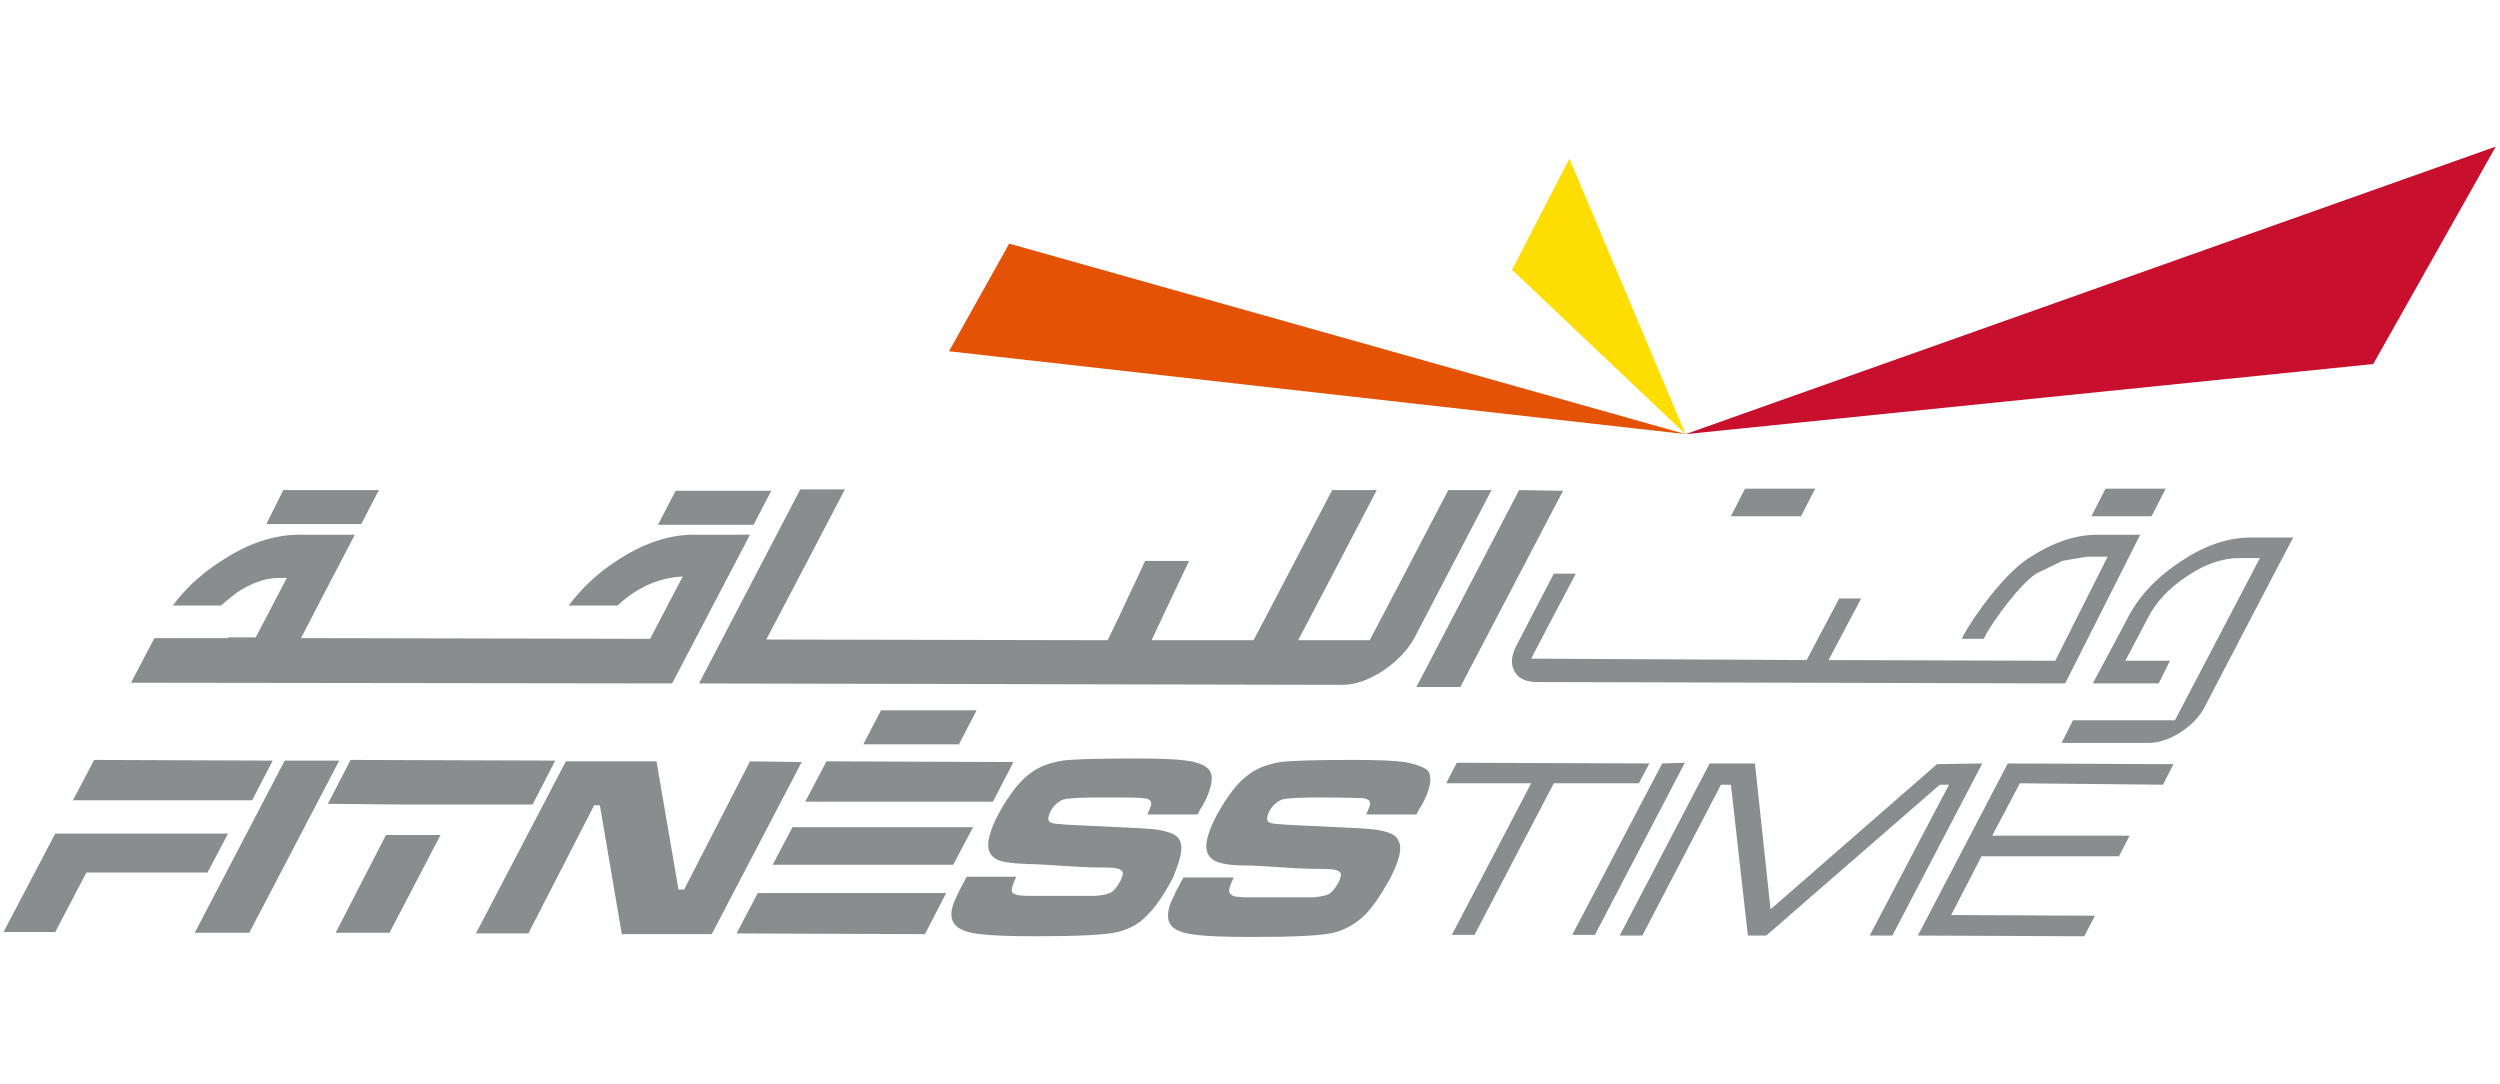
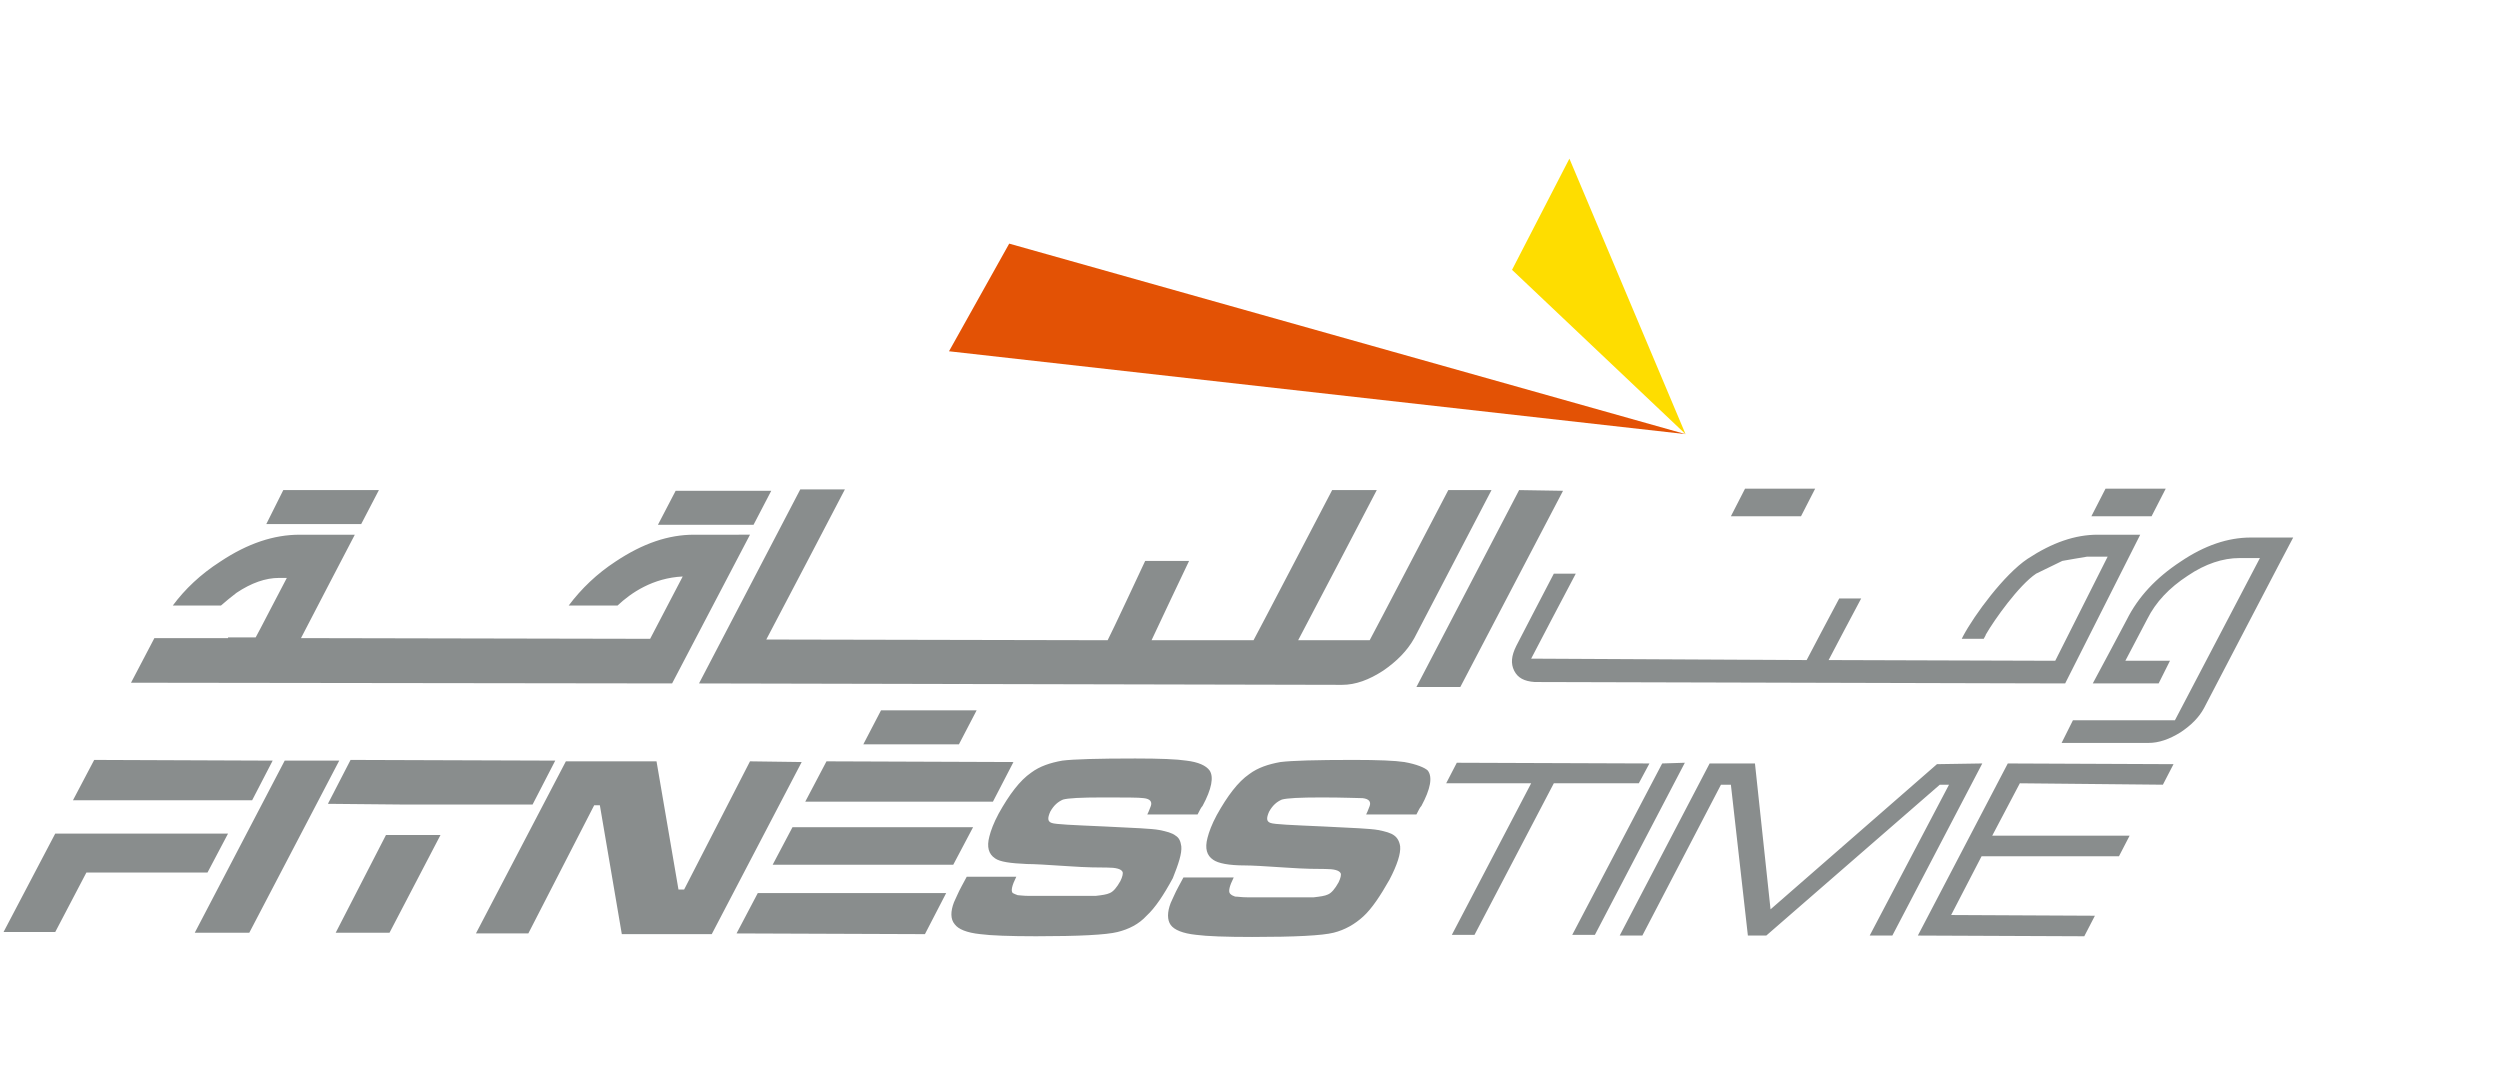
<svg xmlns="http://www.w3.org/2000/svg" version="1.1" id="Layer_1" x="0px" y="0px" viewBox="0 0 353 153" style="enable-background:new 0 0 353 153;" xml:space="preserve">
  <style type="text/css">
	.st0{fill:#C8102E;}
	.st1{fill:#E35205;}
	.st2{fill:#FEDD00;}
	.st3{fill:#898D8D;}
</style>
  <g>
    <g>
-       <polygon class="st0" points="238,61.3 352.4,20.7 335.1,51.4   " />
      <polygon class="st1" points="238,61.3 142.5,34.4 134,49.6   " />
      <polygon class="st2" points="238,61.3 213.5,38.1 221.6,22.4   " />
      <g>
        <path class="st3" d="M198.3,107.6c-1.3-0.2-3.7-0.3-7.2-0.3c-5.3,0-8.7,0.1-10.3,0.3c-1.7,0.3-3.2,0.8-4.4,1.7     c-1.6,1.1-3.1,3.1-4.6,5.8c-0.7,1.3-1.1,2.4-1.3,3.2c-0.4,1.5-0.1,2.5,0.8,3.1c0.7,0.5,2.2,0.8,4.5,0.8c0.9,0,2.8,0.1,5.7,0.3     c2.8,0.2,4.7,0.2,5.6,0.2c1.3,0,2,0.2,2.2,0.6c0.1,0.2,0,0.7-0.3,1.3c-0.5,0.9-1,1.5-1.5,1.7c-0.4,0.2-1.1,0.3-2,0.4     c-0.5,0-2.3,0-5.4,0c-2.2,0-3.6,0-4,0c-0.8,0-1.3-0.1-1.7-0.1c-0.3-0.1-0.5-0.2-0.7-0.4c-0.3-0.3-0.1-1.1,0.5-2.3l-7.1,0     l-0.7,1.3c-0.5,0.9-0.8,1.7-1.1,2.3c-0.5,1.3-0.5,2.4,0,3.1c0.5,0.7,1.7,1.2,3.6,1.4c1.5,0.2,4.2,0.3,7.9,0.3     c6.1,0,9.9-0.2,11.5-0.6c1.6-0.4,3-1.2,4.2-2.3c1.2-1.1,2.4-2.9,3.7-5.2c1.1-2.1,1.6-3.7,1.5-4.7c-0.1-0.7-0.4-1.2-0.8-1.5     c-0.5-0.4-1.3-0.6-2.3-0.8c-1.1-0.2-3.6-0.3-7.7-0.5c-4.5-0.2-7-0.3-7.5-0.5c-0.6-0.2-0.6-0.7-0.2-1.6c0.5-0.9,1.1-1.4,1.8-1.7     c0.7-0.2,2.5-0.3,5.6-0.3c3.1,0,5.1,0.1,5.8,0.1c0.9,0.1,1.2,0.5,1,1.1c-0.1,0.2-0.2,0.6-0.5,1.2l7.1,0c0.3-0.6,0.5-1,0.7-1.2     c1.3-2.4,1.6-4.1,0.9-5C201.2,108.4,200,107.9,198.3,107.6 M232.9,107.8l-27.2-0.1l-1.5,2.9l12,0L205,132l3.2,0l11.2-21.4l12,0     L232.9,107.8z M166.8,119.5c-0.1-0.7-0.3-1.2-0.8-1.5c-0.5-0.4-1.3-0.6-2.3-0.8c-1-0.2-3.6-0.3-7.7-0.5c-4.5-0.2-7-0.3-7.5-0.5     c-0.6-0.2-0.6-0.7-0.2-1.6c0.5-0.9,1.1-1.4,1.8-1.7c0.7-0.2,2.5-0.3,5.6-0.3c3.1,0,5.1,0,5.8,0.1c0.9,0.1,1.2,0.5,1,1.1     c-0.1,0.2-0.2,0.6-0.5,1.2l7.1,0c0.3-0.6,0.5-1,0.7-1.2c1.3-2.4,1.6-4.1,1-5c-0.5-0.7-1.6-1.2-3.3-1.4c-1.3-0.2-3.7-0.3-7.2-0.3     c-5.3,0-8.7,0.1-10.3,0.3c-1.7,0.3-3.2,0.8-4.4,1.7c-1.6,1.1-3.1,3.1-4.6,5.8c-0.7,1.3-1.1,2.4-1.3,3.2c-0.4,1.5-0.1,2.5,0.8,3.1     c0.7,0.5,2.2,0.7,4.5,0.8c0.9,0,2.8,0.1,5.7,0.3c2.8,0.2,4.7,0.2,5.6,0.2c1.3,0,2,0.2,2.2,0.6c0.1,0.2,0,0.7-0.3,1.3     c-0.5,0.9-1,1.5-1.5,1.7c-0.4,0.2-1.1,0.3-2,0.4c-0.5,0-2.3,0-5.4,0c-2.3,0-3.6,0-4,0c-0.8,0-1.4-0.1-1.6-0.1     c-0.3-0.1-0.5-0.2-0.7-0.3c-0.3-0.3-0.1-1.1,0.5-2.3l-7,0l-0.7,1.3c-0.5,0.9-0.8,1.7-1.1,2.3c-0.5,1.3-0.5,2.4,0.1,3.1     c0.5,0.7,1.7,1.2,3.6,1.4c1.5,0.2,4.2,0.3,7.9,0.3c6.1,0,9.9-0.2,11.5-0.6c1.6-0.4,3-1.1,4.1-2.3c1.2-1.1,2.4-2.9,3.7-5.3     C166.4,122,166.9,120.5,166.8,119.5 M104,131.8l26.6,0.1l3-5.8H107L104,131.8z M305.4,110.8l1.5-2.9l-23.4-0.1l-12.7,24.3     l23.5,0.1l1.5-2.9l-20.3-0.1l4.3-8.3l19.4,0l1.5-2.9l-19.4,0l3.9-7.4L305.4,110.8z M273.5,107.9L250,128.4l-2.2-20.6l-6.4,0     l-12.7,24.3l3.2,0l11.1-21.3h1.4l2.4,21.3l2.6,0l24.5-21.3h1.3L264,132.1l3.2,0l12.7-24.3L273.5,107.9z M234.7,107.8L222,132     l3.2,0l12.7-24.3L234.7,107.8z M105.9,107.5l-9.3,18.1h-0.8l-3.1-18.1l-12.8,0l-12.7,24.3l7.4,0l9.3-18.1h0.8l3.1,18.2l12.7,0     l12.7-24.3L105.9,107.5z M109.1,122.1h7.2l0,0l11.3,0h7l2.8-5.3h-25.5L109.1,122.1z M38.5,107.4l-25.2-0.1l-3,5.7h25.3     L38.5,107.4z M143.1,107.6l-26.4-0.1l-3,5.7h26.5L143.1,107.6z M32.2,117.7l-17.1,0l0,0H7.8l-7.3,13.9l7.3,0l4.4-8.4l17.1,0     L32.2,117.7z M47.4,131.7l7.6,0l7.2-13.8h-7.7L47.4,131.7z M56.9,113.6h18.3l3.2-6.2l-28.9-0.1l-3.2,6.2L56.9,113.6L56.9,113.6z      M40.2,107.4l-12.7,24.3l7.7,0l12.7-24.3L40.2,107.4z" />
        <path class="st3" d="M204.5,69.2c0,0-10.7,20.5-11.1,21.2l-10.1,0c0.4-0.7,11.1-21.2,11.1-21.2l-6.3,0c0,0-10.7,20.5-11.1,21.2     l-14.4,0c0.3-0.7,5.3-11.2,5.3-11.2l-6.2,0c0,0-4.9,10.5-5.3,11.2l-48.2-0.1c0.4-0.7,11.1-21.2,11.1-21.2l-6.3,0L98.7,96.5     l90.8,0.2c1.9,0,3.8-0.7,5.8-2c1.9-1.3,3.4-2.8,4.4-4.6l10.9-20.9L204.5,69.2z M129.1,100.3l-4.7,0l-2.5,4.8h1.5l0,0l12,0     l2.5-4.8L129.1,100.3L129.1,100.3z M214.5,69.2L200,97l6.2,0l14.5-27.7L214.5,69.2z M317.8,75.9c-3.2,0-6.5,1.1-9.9,3.4     c-3.5,2.3-6,5-7.6,8.2c0,0-4.4,8.3-4.8,9l9.3,0l1.6-3.2c-0.6,0-6.3,0-6.3,0l3.1-5.9c1.2-2.4,3.1-4.4,5.7-6.1     c2.5-1.7,5-2.5,7.3-2.5l2.9,0l-12,22.9c0,0-13.7,0-14.4,0l-1.6,3.2c0.7,0,12.3,0,12.3,0c1.4,0,2.9-0.5,4.5-1.5     c1.5-1,2.6-2.1,3.3-3.4c0,0,12.2-23.4,12.6-24.1C323.2,75.9,317.8,75.9,317.8,75.9 M302.2,75.5c-0.6,0-6,0-6,0     c-3.2,0-6.4,1.1-9.9,3.4c-3.3,2.2-7.5,7.9-9.1,10.9c0,0-0.1,0.2-0.2,0.4l3.1,0c0.1-0.2,0.3-0.5,0.3-0.6c1.2-2.1,4.7-7,7.1-8.6     c0,0,3.7-1.8,3.7-1.8c0,0,3.4-0.6,3.5-0.6l2.9,0l-7.4,14.7l-32-0.1c0,0,4.2-8,4.6-8.7l-3.1,0c-0.4,0.7-4.6,8.7-4.6,8.7L216.2,93     c0,0,5.9-11.3,6.3-12l-3.1,0c-0.9,1.7-5.3,10.2-5.3,10.2c-0.7,1.4-0.8,2.5-0.3,3.5c0.5,1,1.4,1.5,2.9,1.6c0,0,74.2,0.2,74.9,0.2     L302.2,75.5z M98,75.5c-3.6,0-7.2,1.2-11.1,3.8c-2.6,1.7-4.8,3.8-6.6,6.2h6.9c1.9-1.8,5-3.9,9.2-4.1c-0.1,0.2-4.4,8.4-4.6,8.8     c-0.4,0-48.1-0.1-49.3-0.1c0.5-1,7.6-14.6,7.6-14.6l-7.8,0c-3.6,0-7.3,1.2-11.2,3.8c-2.8,1.8-5,3.9-6.7,6.2h6.8     c0.7-0.6,1.4-1.2,2.2-1.8c2.1-1.4,4.1-2.1,6-2.1c0,0,0.6,0,1.1,0c-0.5,0.9-4.2,8.1-4.4,8.4c-0.2,0-2.1,0-3.9,0v0.1H21.8l-3.3,6.3     l76.4,0.1l11-21L98,75.5z M256.3,69l-9.9,0l-2,3.9h9.9L256.3,69z M305.8,69h-8.5l-2,3.9l8.5,0L305.8,69z M93.3,74.1l13.1,0     l2.5-4.8h-8.8l0,0l-4.7,0l-2.5,4.8L93.3,74.1L93.3,74.1z M40.2,74l10.8,0l2.5-4.8l-8.8,0l0,0l-4.7,0L37.6,74L40.2,74L40.2,74z" />
      </g>
    </g>
  </g>
</svg>